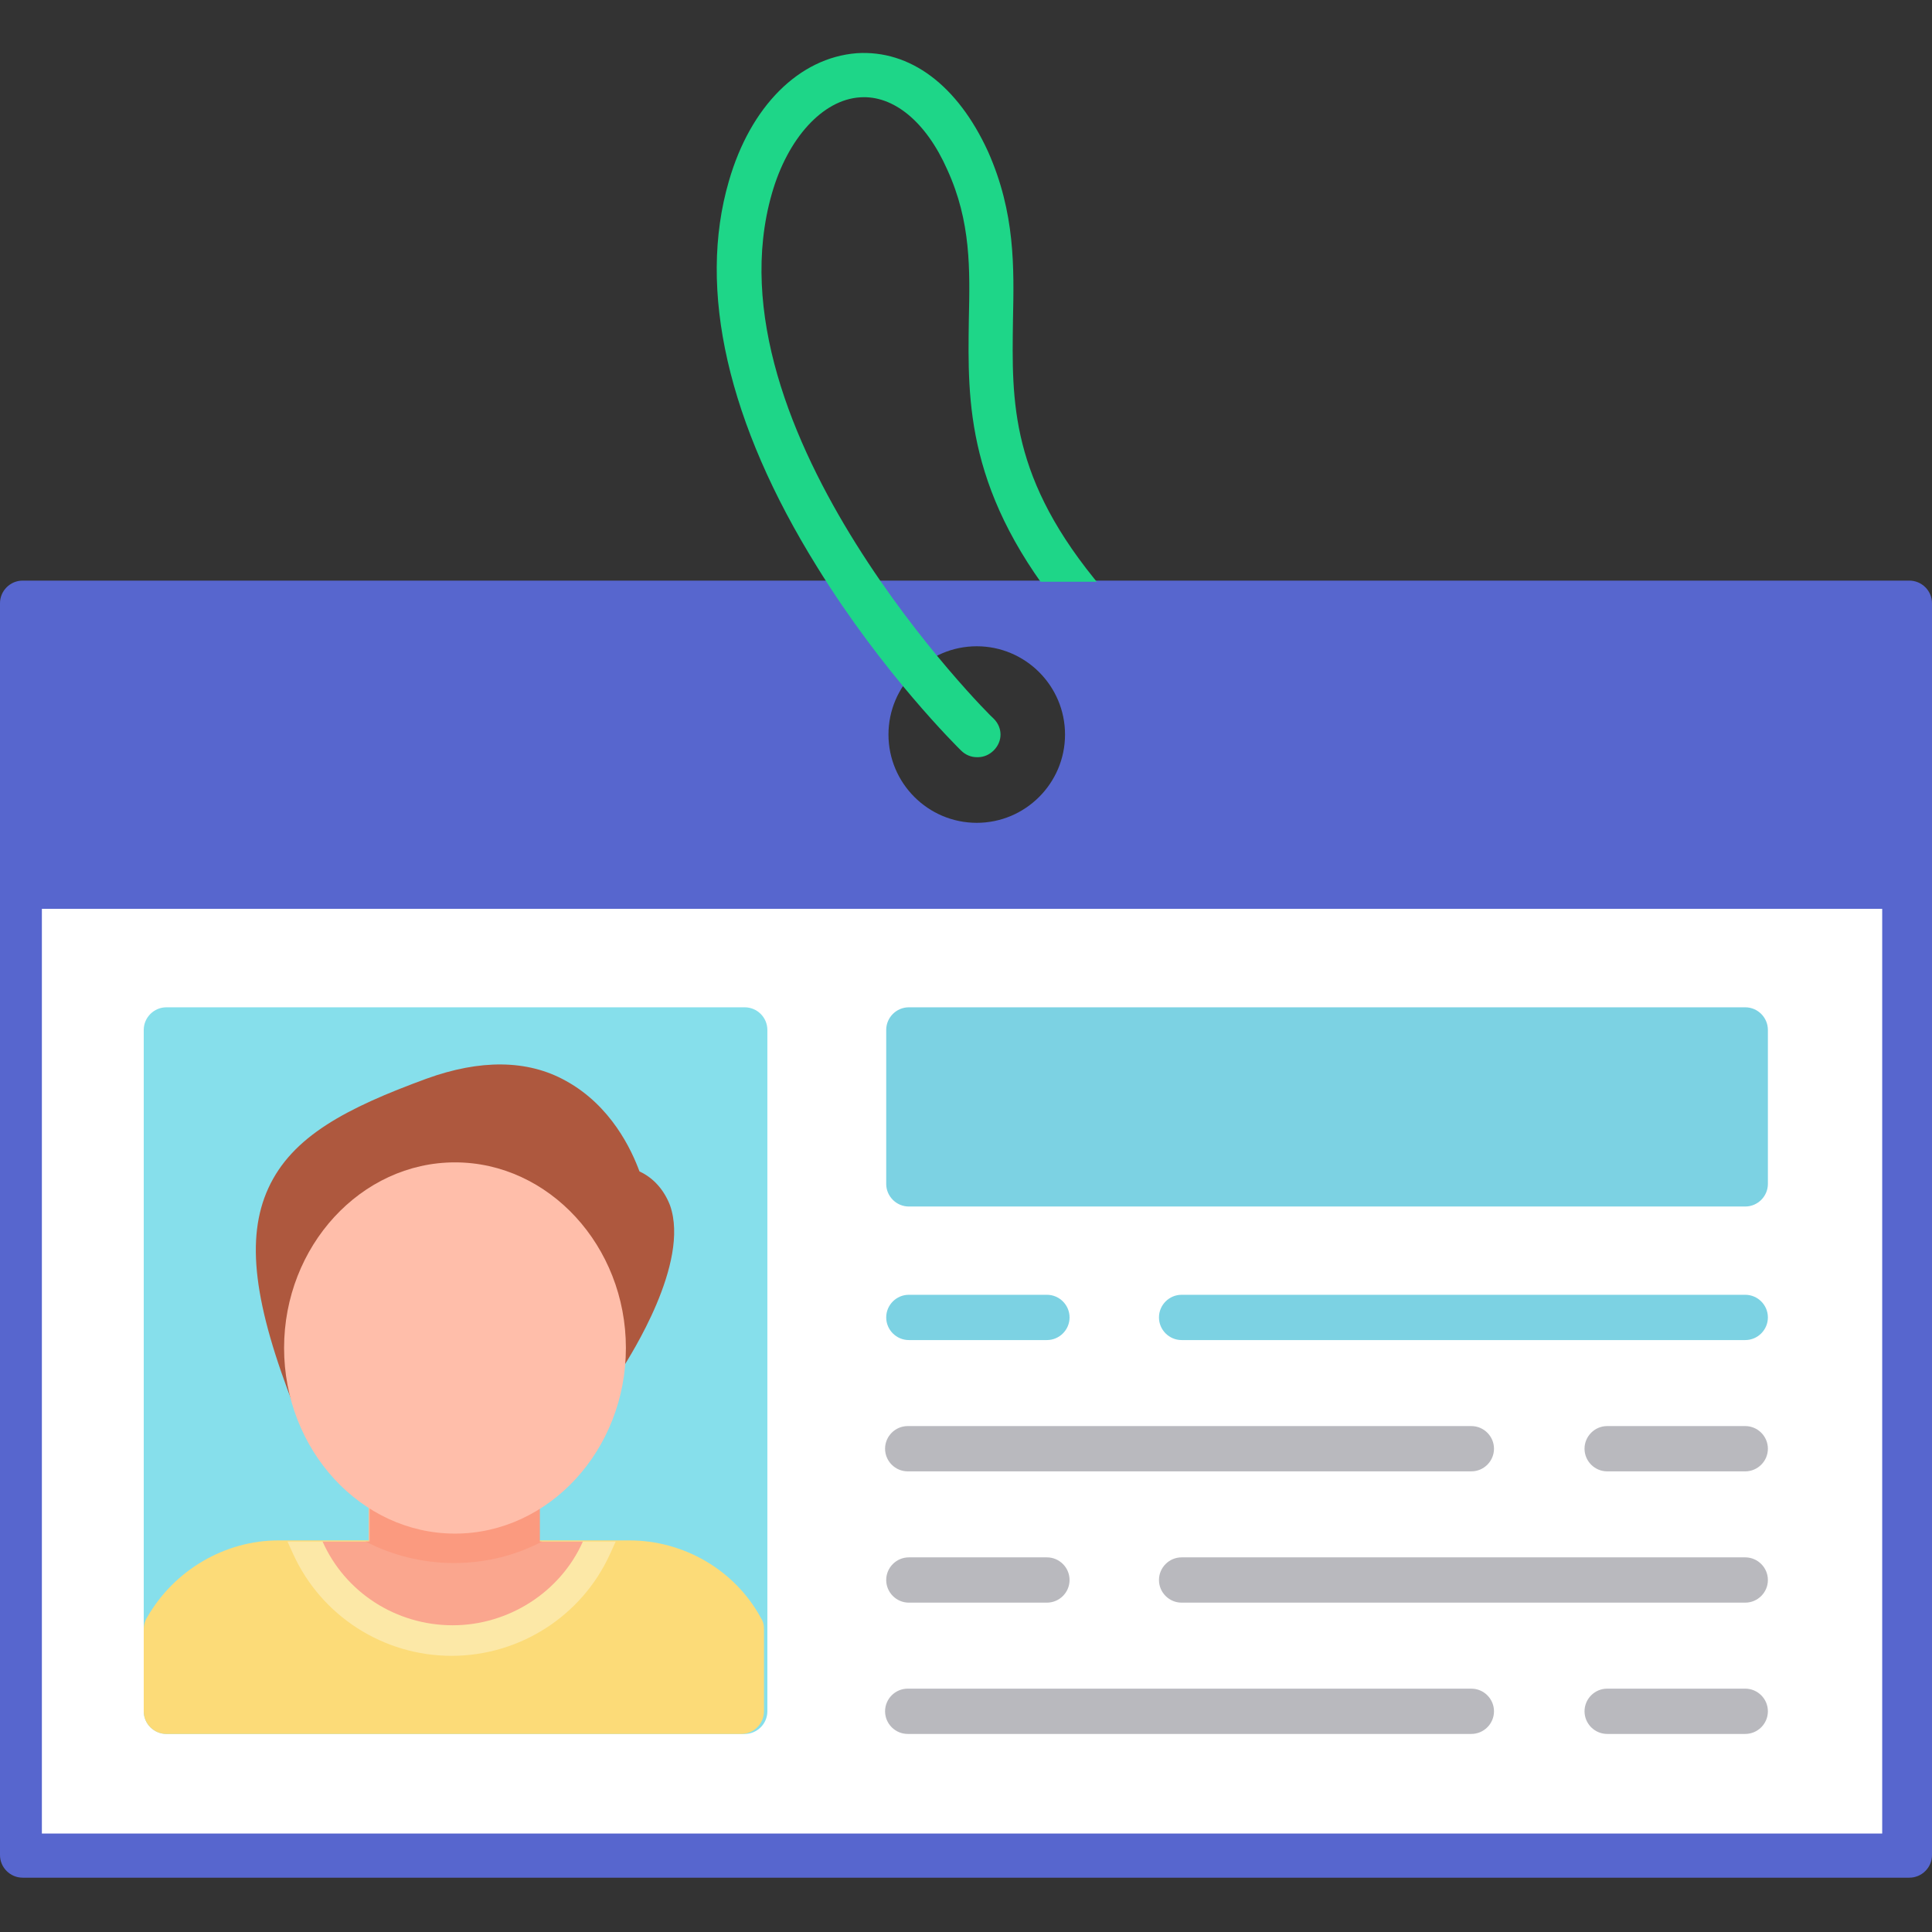
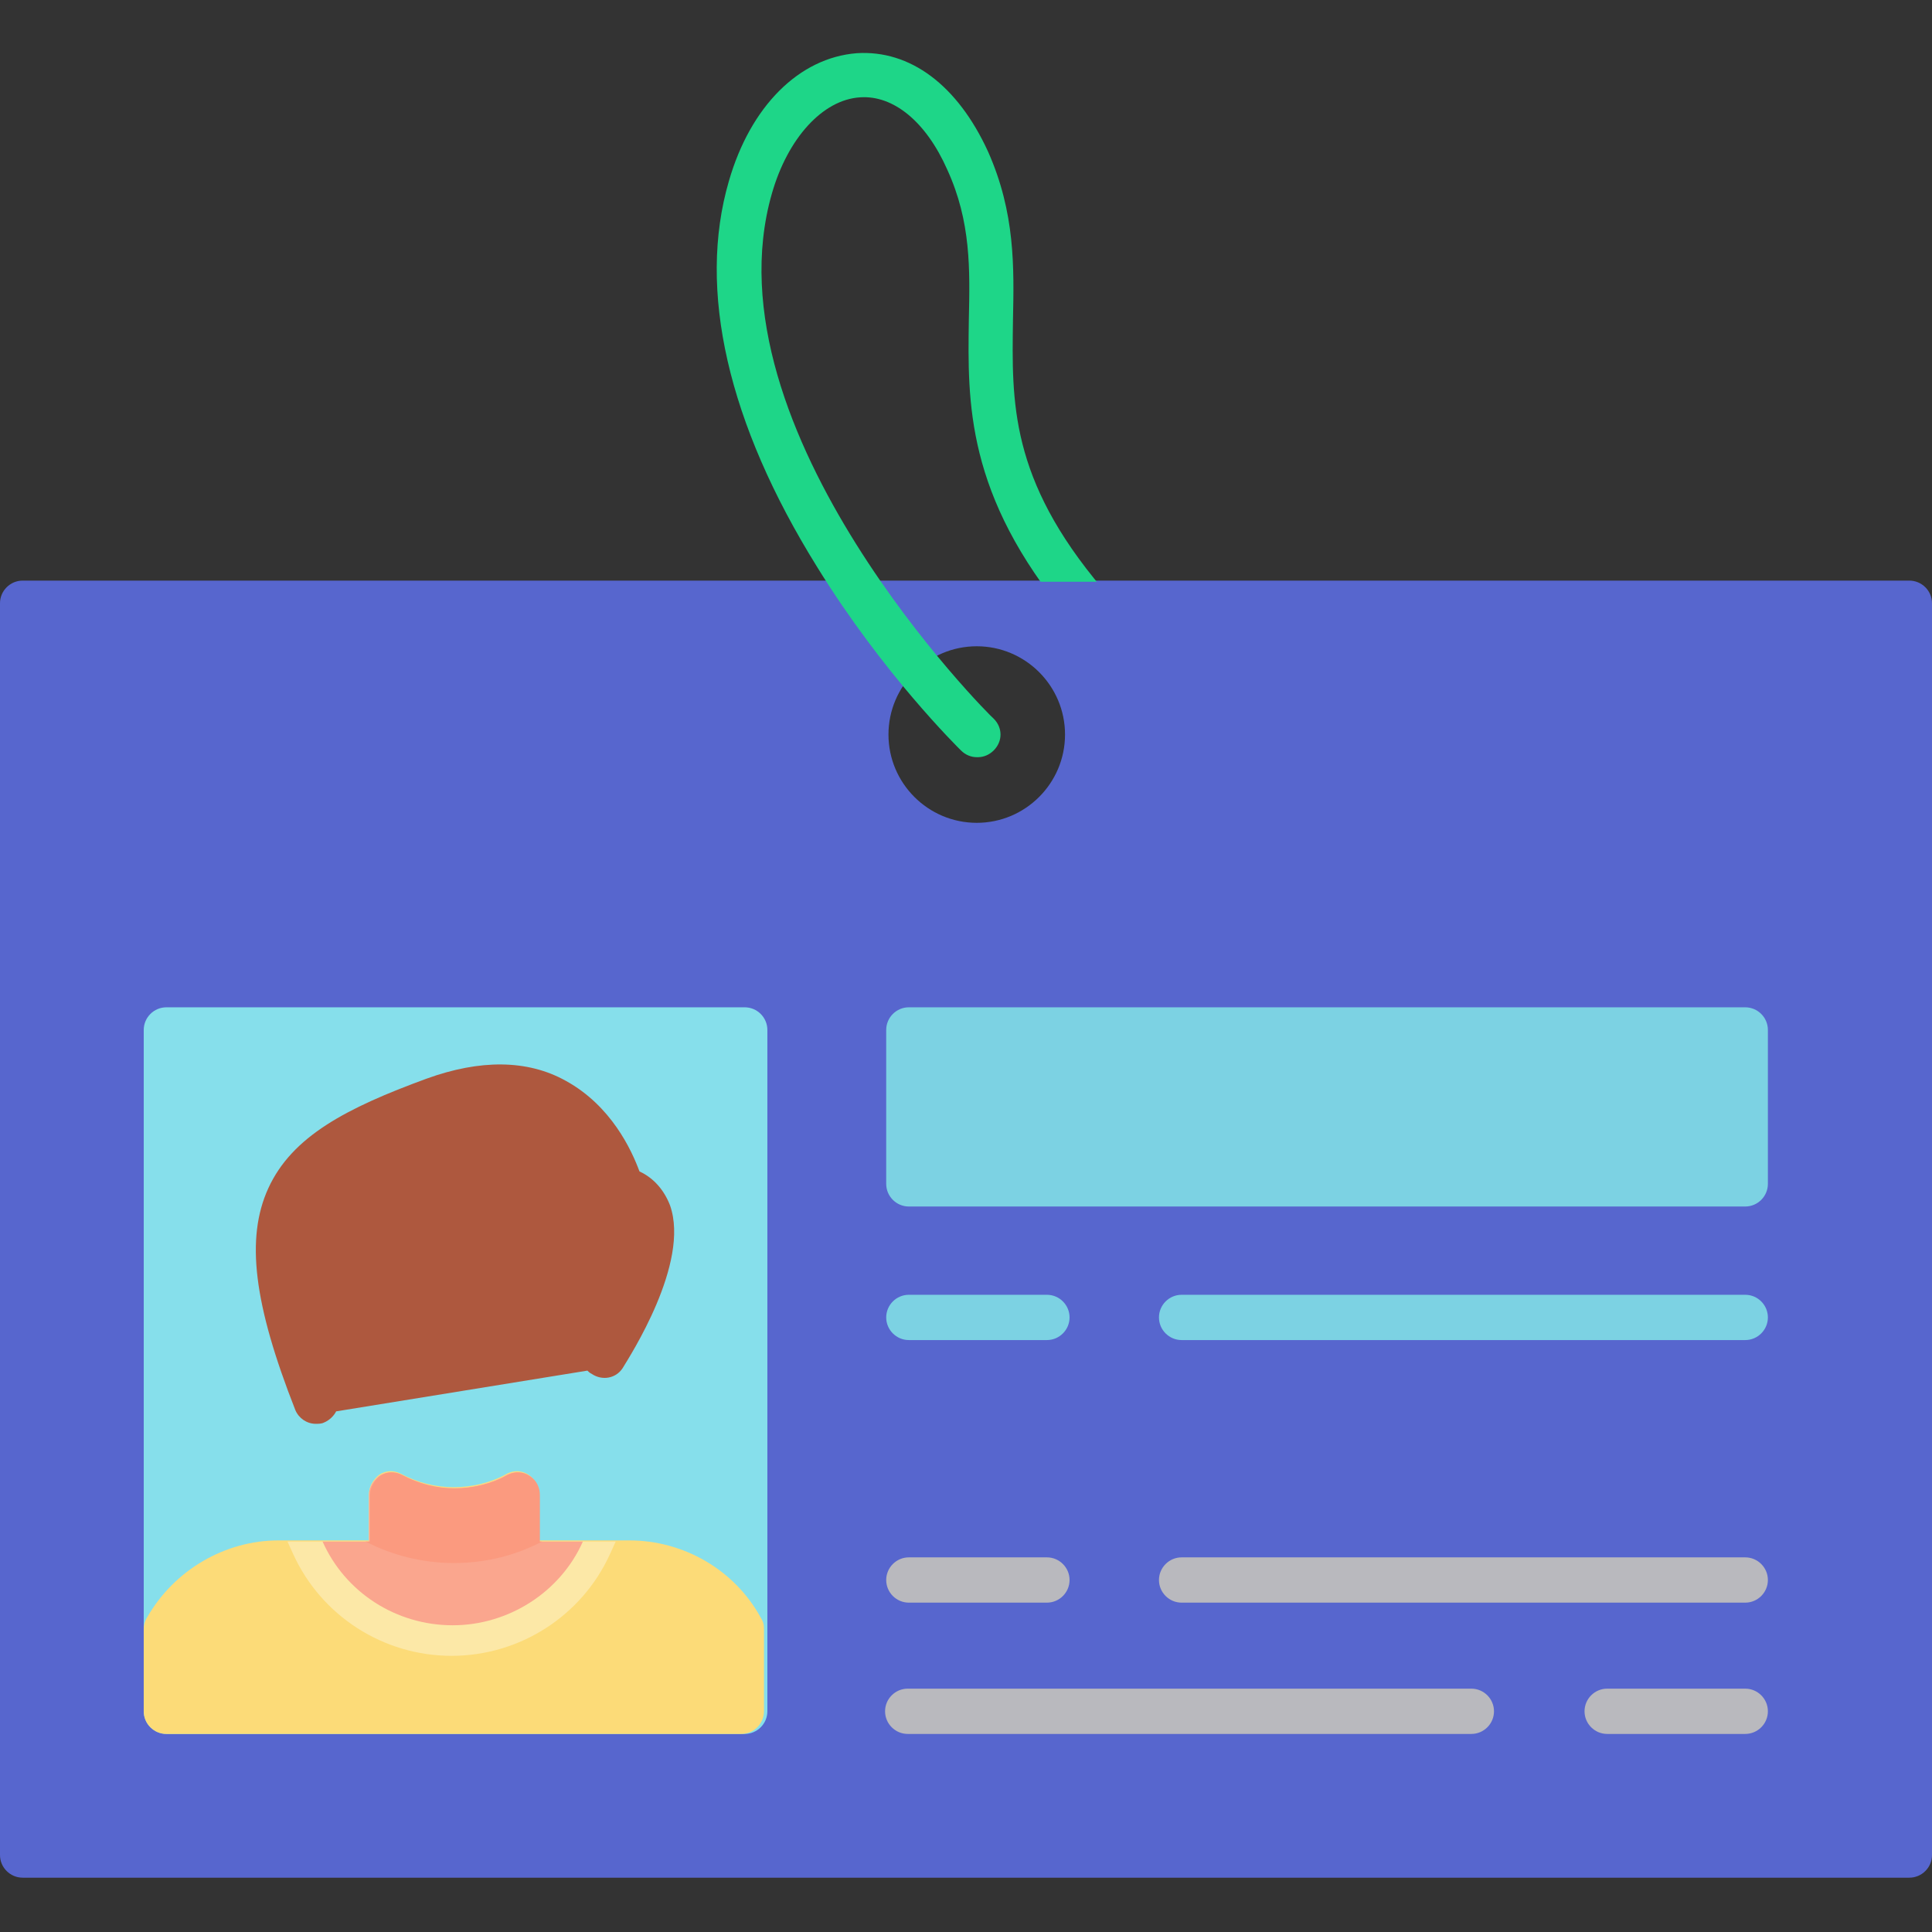
<svg xmlns="http://www.w3.org/2000/svg" clip-rule="evenodd" fill-rule="evenodd" height="512" image-rendering="optimizeQuality" shape-rendering="geometricPrecision" text-rendering="geometricPrecision" viewBox="0 0 1.707 1.707" width="512">
  <rect x="0" y="0" width="1.707" height="1.707" fill="#333333" stroke="none" />
  <g id="Layer_x0020_1">
    <g id="_548181032">
      <path id="_548182376" d="m1.687 1.659h-1.667c-.011 0-.02-.009-.02-.02v-.837-.039-.23c0-.011.009-.02.02-.02h1.667c.011 0 .02.009.02.02v.23.039.837c0 .011-.009.02-.02.02zm-.824-.932c-.043 0-.078-.035-.078-.078 0-.043.035-.078.078-.078s.078.035.078.078c0 .043-.035.078-.078.078z" fill="#5766ce" />
-       <path id="_548182688" d="m.037.803v.817h1.626v-.817z" fill="#fff" />
      <path id="_548182472" d="m.658 1.532h-.511c-.011 0-.02-.009-.02-.02v-.602c0-.011.009-.02.02-.02h.511c.011 0 .02.009.02.02v.602c0 .011-.009.02-.02.02z" fill="#86dfeb" />
      <path id="_548182664" d="m.658 1.532h-.511c-.011 0-.02-.009-.02-.02v-.073c0-.003.001-.007.003-.01.024-.042.069-.068.116-.068l.08 0v-.041c0-.007.004-.013.009-.017.006-.004.013-.004.019-.001.015.008.031.012.047.012s.033-.004.047-.012c.006-.003.013-.003.019.001.006.004.009.01.009.017v.041h.08c.048 0 .093.026.116.068.002.003.003.006.003.01v.073c0 .011-.009.02-.02.02z" fill="#fcdb78" />
      <path id="_548182232" d="m.258 1.362.068 0v-.041c0-.007.004-.013.009-.017.006-.004.013-.004.019-.001.015.008.031.012.047.012s.033-.004.047-.012c.006-.003.013-.003.019.001.006.004.009.01.009.017v.041h.068l-.005.011c-.025.055-.08.09-.14.09-.06 0-.115-.035-.14-.09l-.005-.011z" fill="#fce8a7" />
      <path id="_548182880" d="m.287 1.362h.039v-.028-.013c0-.007.004-.013.009-.017.006-.004.013-.004.019-.001.015.008.031.012.047.012s.033-.004.047-.012c.006-.003.013-.003.019.001.006.004.009.01.009.017v.013.028h.039c-.02.045-.066.074-.115.074-.05 0-.095-.029-.115-.074z" fill="#faa68e" />
      <path id="_548181800" d="m.325 1.362h.002v-.028-.013c0-.007.004-.013.009-.017.006-.004.013-.004.019-.001.015.008.031.012.047.012s.033-.004.047-.012c.006-.003.013-.003.019.001.006.004.009.01.009.017v.013.028h.002c-.023.012-.049.019-.078.019-.028 0-.055-.007-.078-.019z" fill="#fb9a7f" />
      <path id="_548181560" d="m1.542 1.184h-.498c-.011 0-.02-.009-.02-.02 0-.011.009-.02.02-.02h.498c.011 0 .02.009.02.02 0 .011-.009.02-.02.02zm-.617 0h-.122c-.011 0-.02-.009-.02-.02 0-.011.009-.02.02-.02h.122c.011 0 .02.009.02.02 0 .011-.009.02-.02.02z" fill="#7cd2e3" />
      <g fill="#b9b9be">
-         <path id="_548182016" d="m1.542 1.3h-.122c-.011 0-.02-.009-.02-.02 0-.011.009-.02.02-.02h.122c.011 0 .02.009.02.02 0 .011-.009.02-.02.02zm-.242 0h-.498c-.011 0-.02-.009-.02-.02 0-.011.009-.02.02-.02h.498c.011 0 .02.009.02.02 0 .011-.009.02-.02.02z" />
        <path id="_548181512" d="m1.542 1.416h-.498c-.011 0-.02-.009-.02-.02 0-.011.009-.02.02-.02h.498c.011 0 .02.009.02.02 0 .011-.009.02-.02.02zm-.617 0h-.122c-.011 0-.02-.009-.02-.02 0-.011.009-.02.02-.02h.122c.011 0 .02.009.02.02 0 .011-.009.02-.02.02z" />
        <path id="_548182160" d="m1.542 1.532h-.122c-.011 0-.02-.009-.02-.02 0-.011.009-.02.02-.02h.122c.011 0 .02.009.02.02 0 .011-.009.02-.02.02zm-.242 0h-.498c-.011 0-.02-.009-.02-.02 0-.011.009-.02.02-.02h.498c.011 0 .02.009.02.02 0 .011-.009.02-.02.02z" />
      </g>
      <path id="_548181776" d="m1.542 1.066h-.739c-.011 0-.02-.009-.02-.02v-.136c0-.011.009-.02.02-.02h.739c.011 0 .02.009.02.02v.136c0.0.011-.009.02-.02.02z" fill="#7cd2e3" />
      <path id="_548181872" d="m.863.669c-.005 0-.01-.002-.014-.006-.003-.003-.069-.068-.127-.162-.079-.127-.106-.245-.078-.341.019-.066.062-.109.113-.113.047-.003.089.028.116.087.024.054.023.102.022.149-.001.072-.003.14.079.237.007.008.006.021-.002.028-.008.007-.021.006-.028-.002-.091-.109-.089-.191-.088-.263.001-.045.002-.087-.019-.133-.019-.043-.048-.066-.077-.064-.033.002-.064.036-.078.085-.06.209.193.462.196.464.008.008.008.02 0.0.028-.004.004-.009.006-.014.006z" fill="#1ed688" />
      <path id="_548181944" d="m.279 1.258c-.008 0-.015-.005-.018-.012-.037-.094-.044-.152-.024-.196.021-.046.069-.071.14-.097.047-.017.089-.017.123.002.04.022.058.061.065.08.013.006.022.017.027.03.018.051-.036.134-.042.144-.006.009-.018.011-.027.005-.002-.001-.003-.002-.004-.003l-.222.036c-.002.004-.006.008-.011.01-.002.001-.005.001-.007.001z" fill="#ae583e" />
-       <path id="_548180840" d="m.402 1.355c-.083 0-.151-.074-.151-.164 0-.09.068-.164.151-.164.083 0 .151.074.151.164 0 .09-.068.164-.151.164z" fill="#ffbeaa" />
      <path id="_548181080" d="m.911.514h.14v.052h-.14z" fill="#5766ce" />
    </g>
  </g>
</svg>